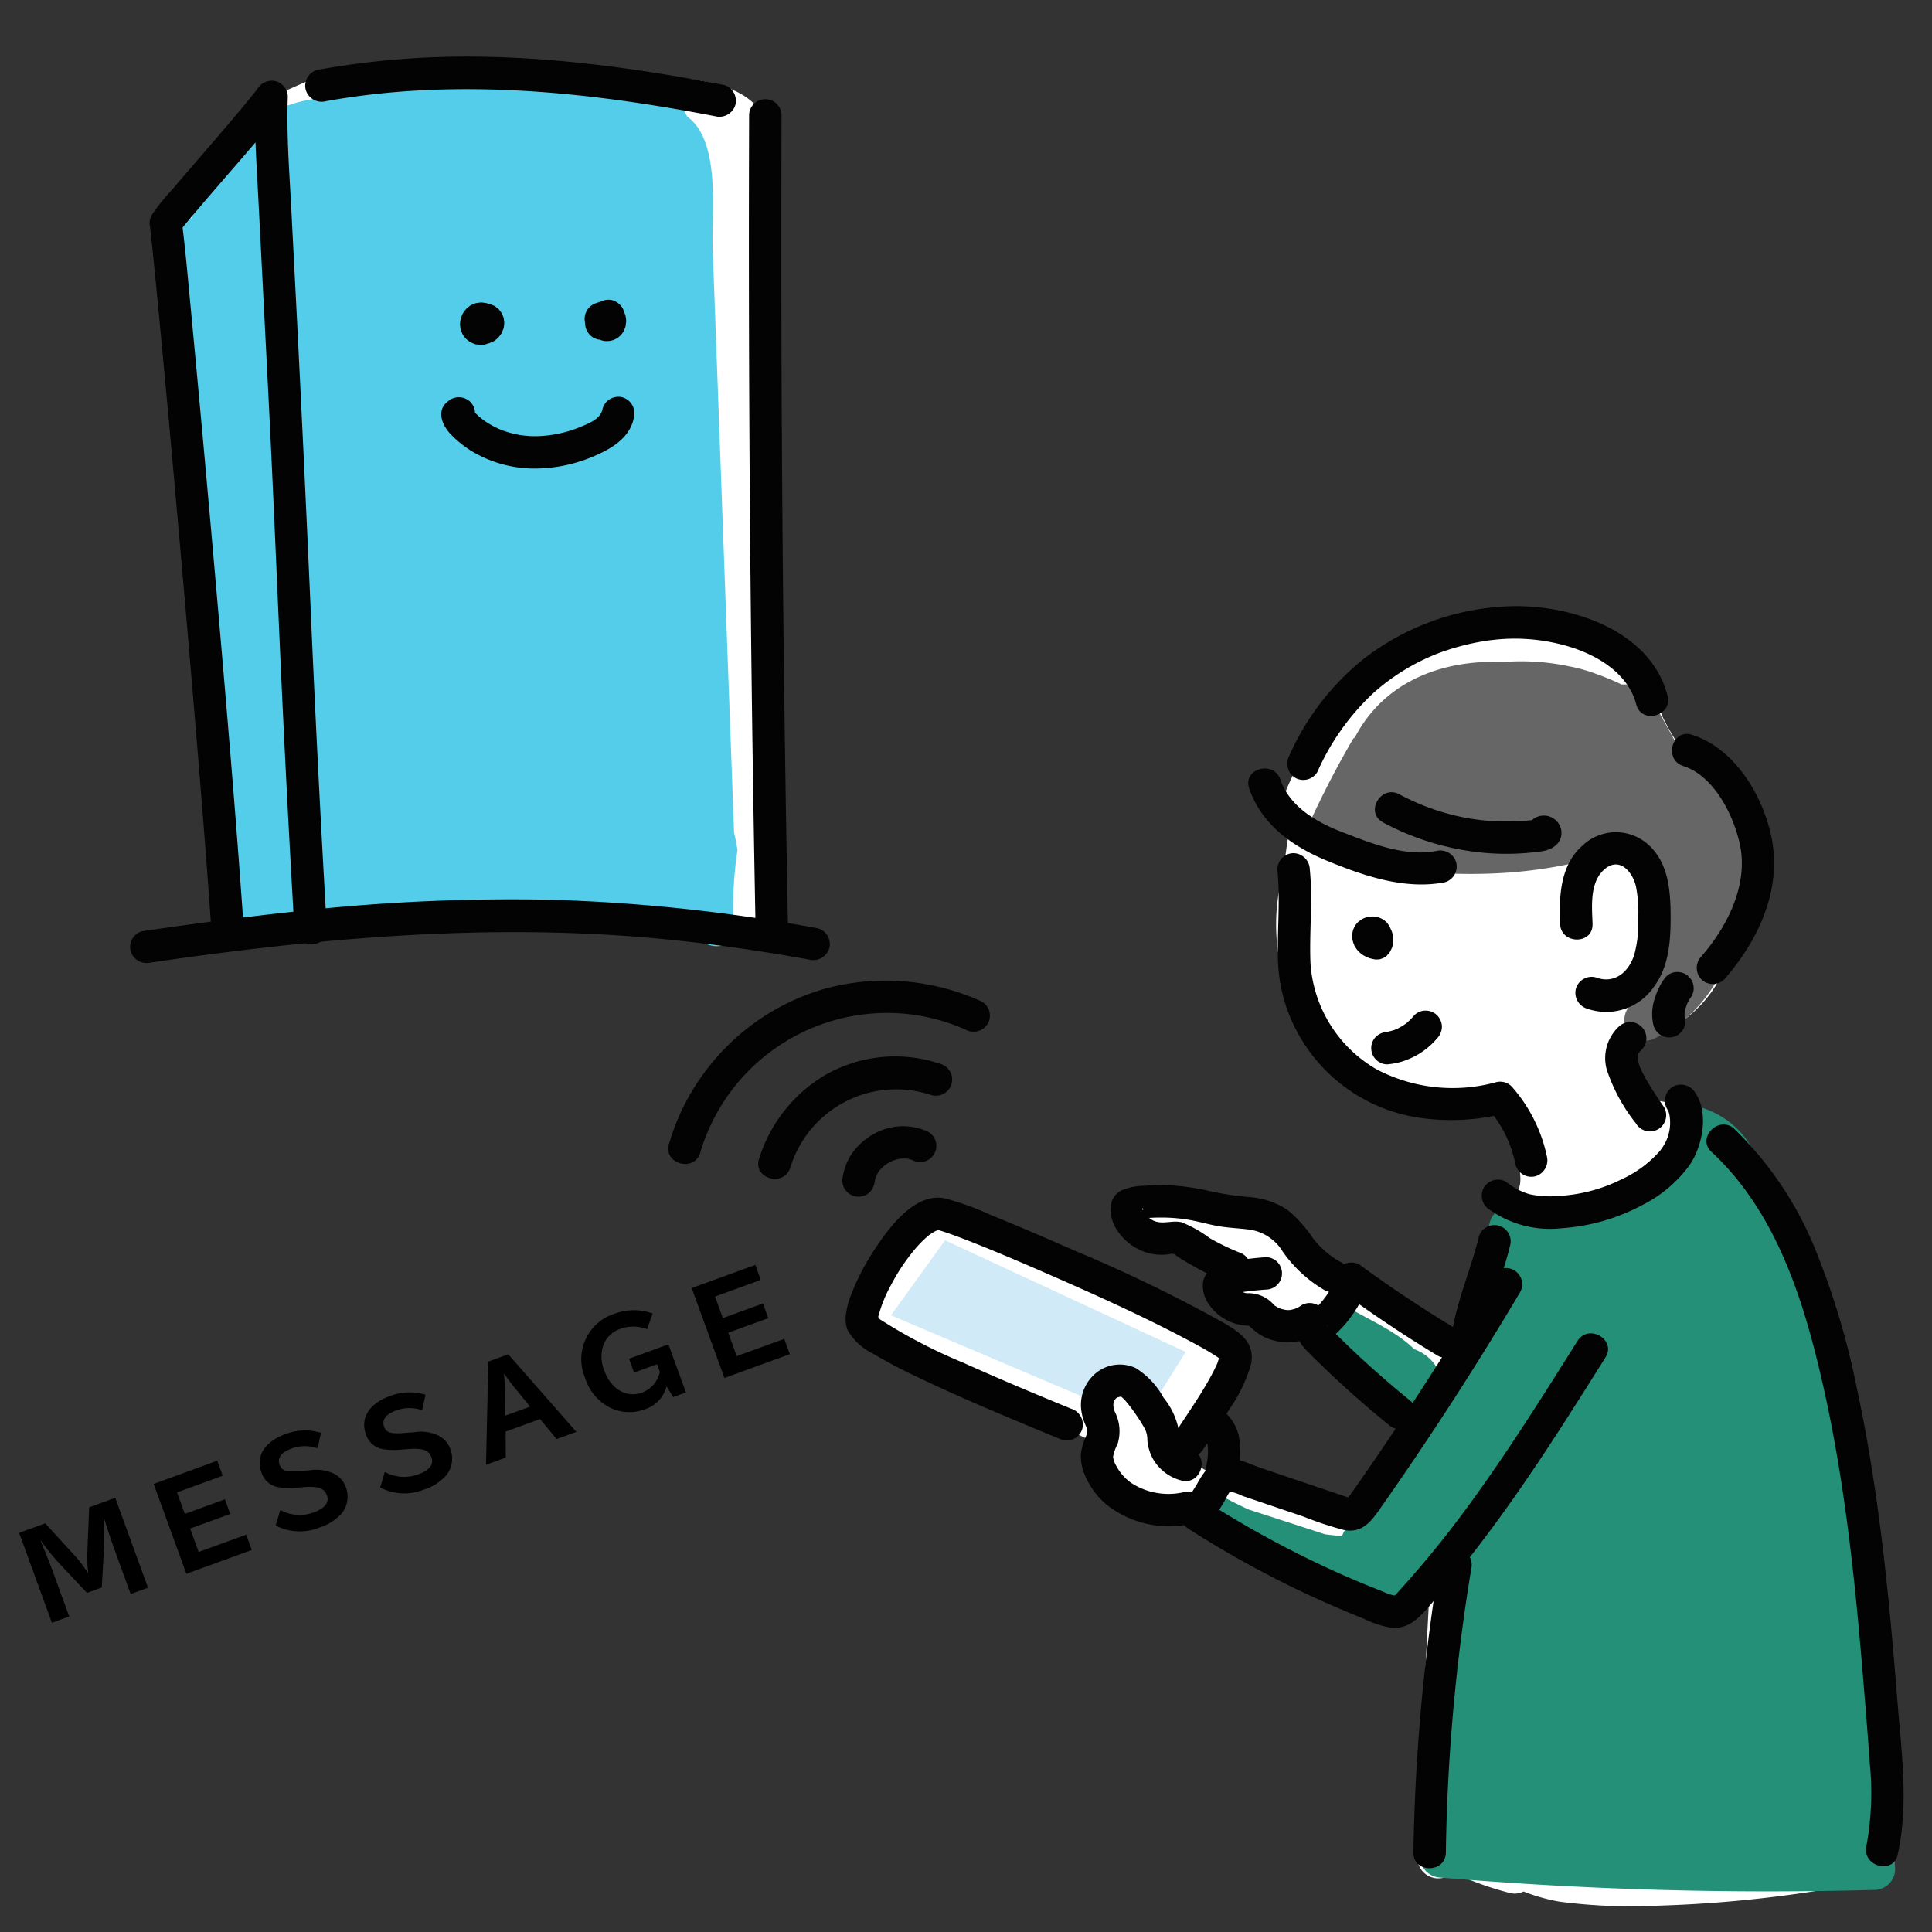
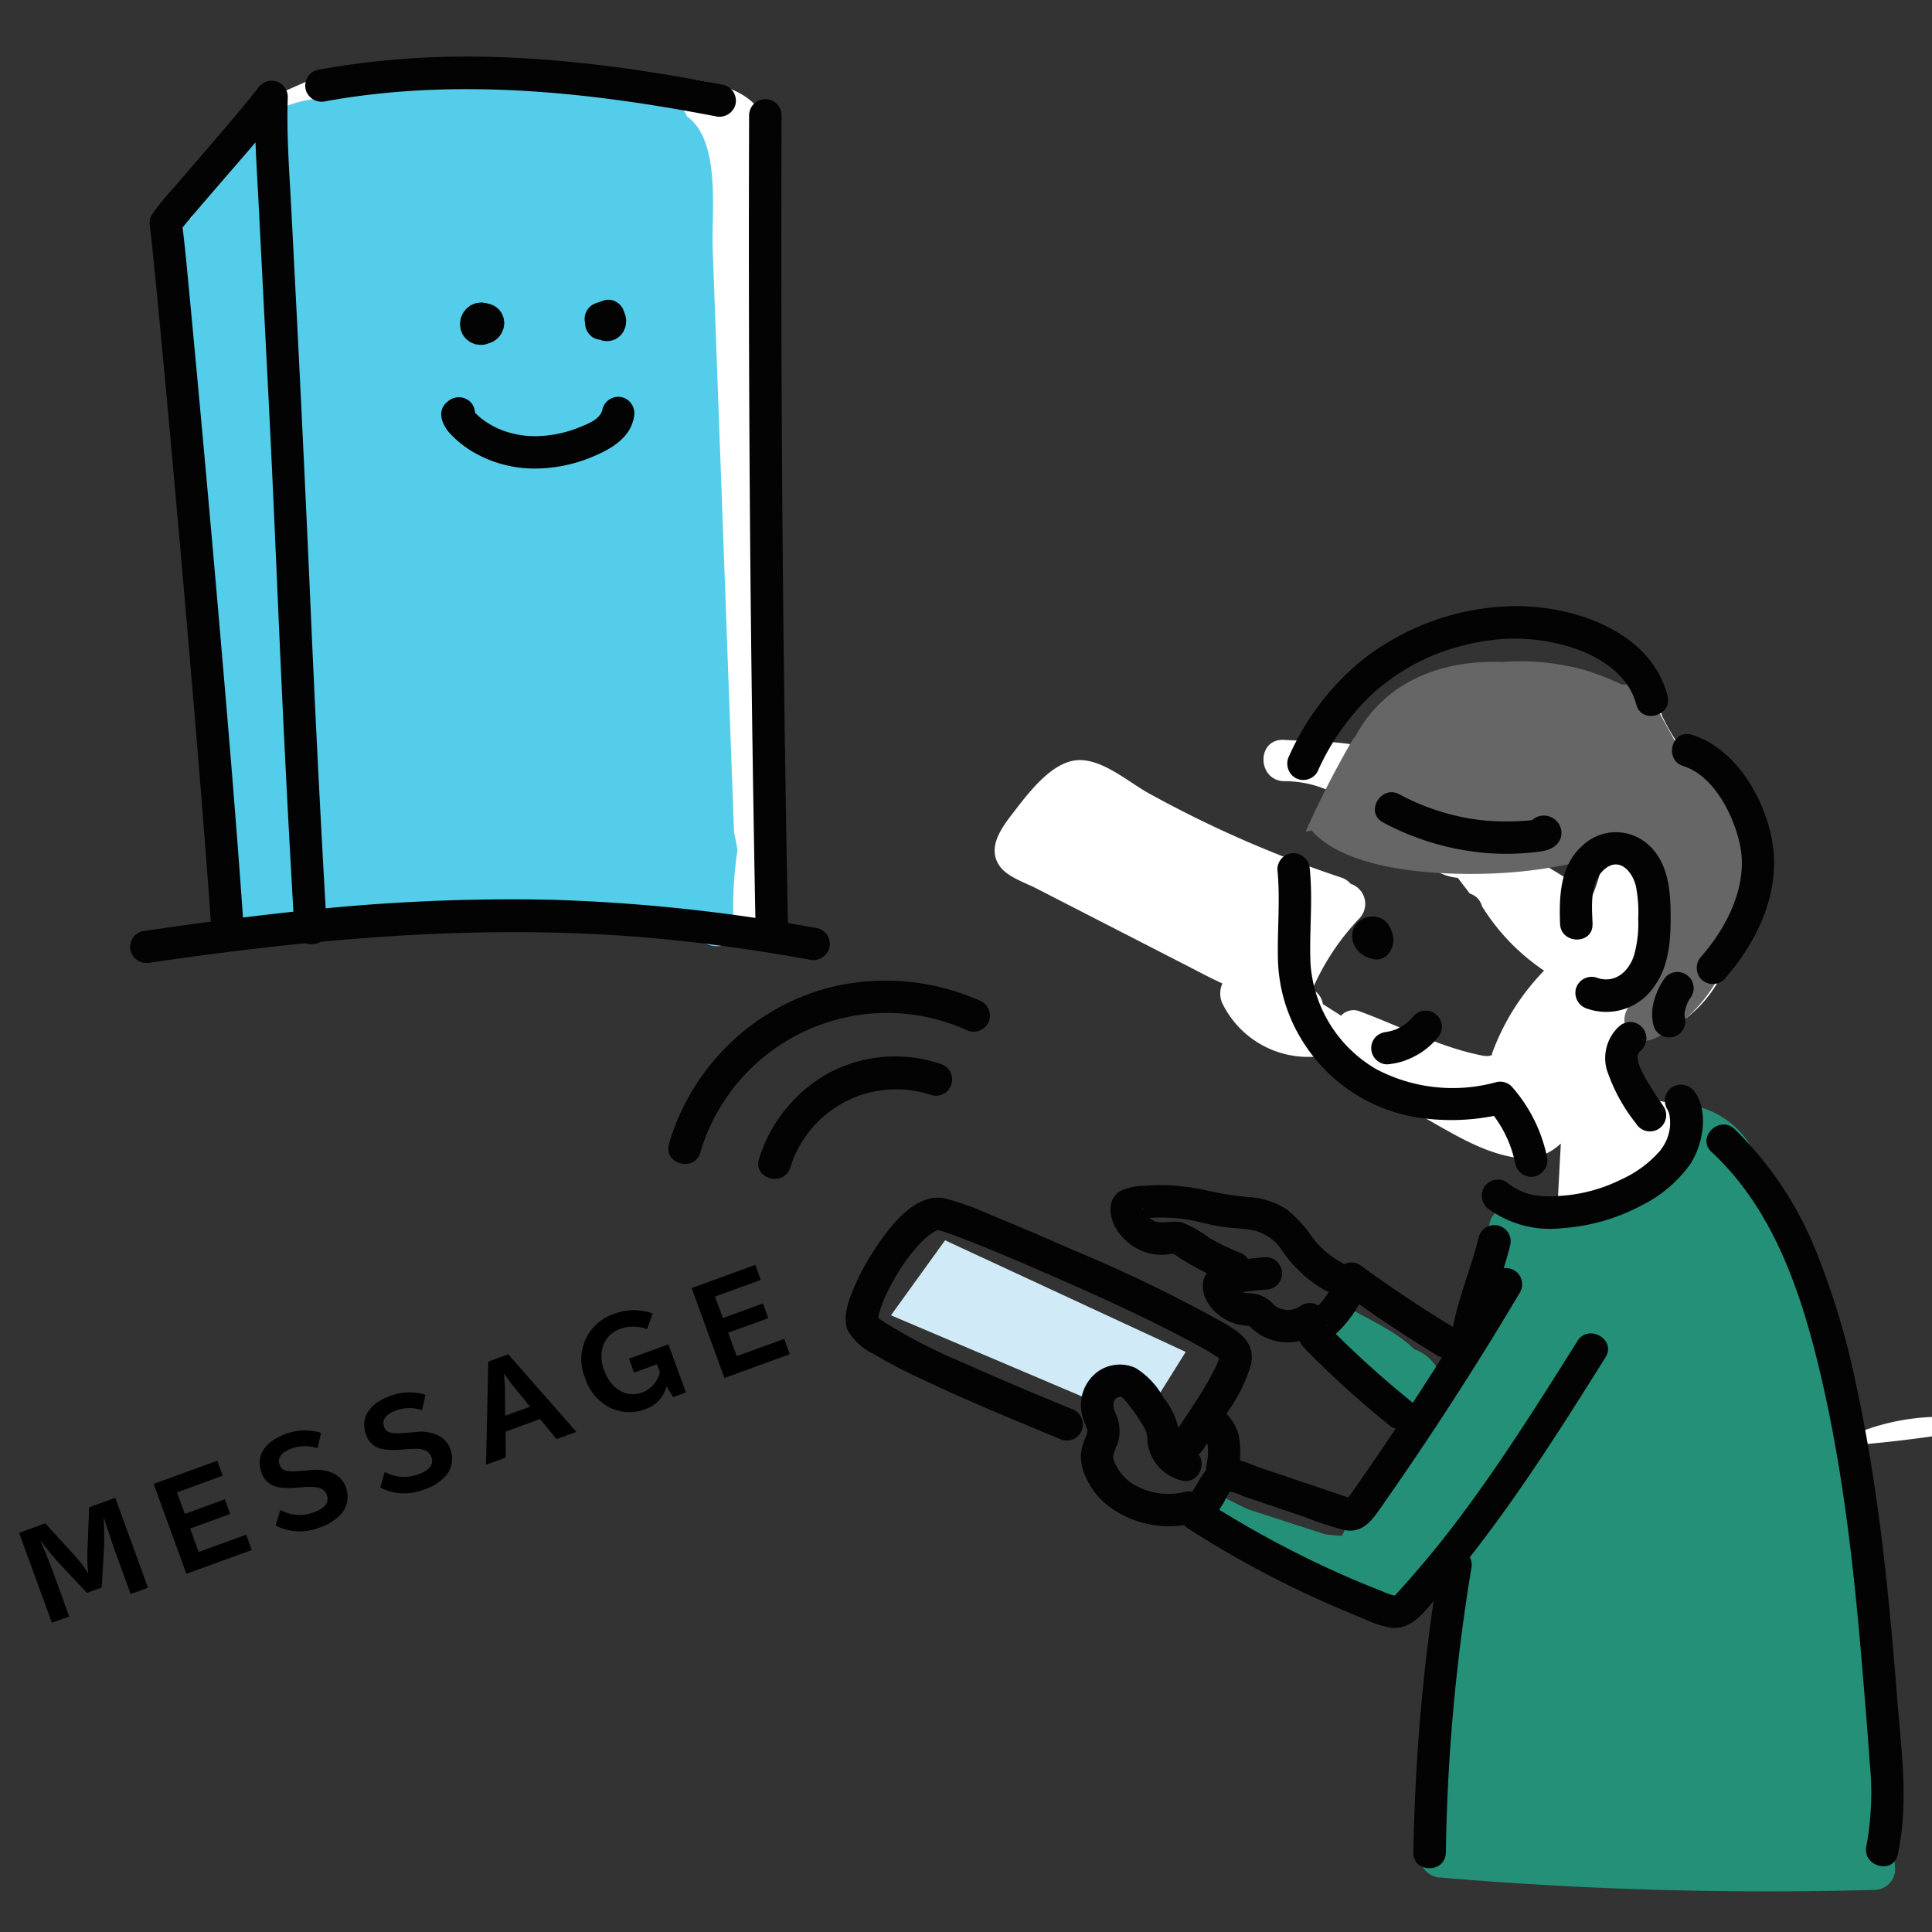
<svg xmlns="http://www.w3.org/2000/svg" width="200" height="200" viewBox="0 0 200 200">
  <rect x="0" y="0" width="200" height="200" fill="#333333" stroke="none" />
  <defs>
    <style>.a,.c{fill:#fff;}.a{stroke:#707070;}.b{clip-path:url(#a);}.d{fill:#53cde9;}.e{fill:#666;}.f{fill:#249078;}.g{fill:#d0eaf8;}.h{fill:#030303;}.i{fill:none;}</style>
    <clipPath id="a">
      <rect class="a" width="200" height="200" transform="translate(180 2641)" />
    </clipPath>
  </defs>
  <g class="b" transform="translate(-180 -2641)">
    <g transform="translate(280 2741)">
      <g transform="translate(-100 -100)">
        <path class="c" d="M88.652,83.068V80.544a1.931,1.931,0,0,1,.25-.97,25.062,25.062,0,0,1-.062-5.029c-.114-6.028-.013-12.057.1-18.086q-.344-4.616-.688-9.233a1.831,1.831,0,0,1,.332-.337l-.414-17.053c-.08-3.31-.054-6.644-.241-9.949-.1-1.851-.249-3.681-1.427-5.2-2.668-3.439-9.7-3.184-13.666-3.588a113.757,113.757,0,0,0-30.762,1.146,2.456,2.456,0,0,0-2.47-.283l-3.628,1.6a1.938,1.938,0,0,0-1.051,1.01,26.949,26.949,0,0,0-10.4,14.563A2.131,2.131,0,0,0,25.771,31.8,249.157,249.157,0,0,0,29.2,62.021a1.9,1.9,0,0,0-.848,1.873q1.672,16.969,3.342,33.937c-.676,1.855,1.256,4.273,3.305,2.907,3.315-2.211,7.2-2.118,11.041-2.179q6.943-.109,13.885-.21c8.254-.126,18.112-1.63,25.745,2.189a2.463,2.463,0,0,0,3.482-1.675,3.9,3.9,0,0,0,.2-.436,93.87,93.87,0,0,1-1.337-14.82A2.522,2.522,0,0,0,88.652,83.068Z" transform="translate(-8.015 -3.461)" />
-         <path class="c" d="M238.456,223.7a219.848,219.848,0,0,0-3.388-44.674c-1.908-10.473-5.108-21.107-12.052-29.287a1.982,1.982,0,0,0-1-1.925l-2.18-1.335a1.917,1.917,0,0,0-1.766-.157,10.381,10.381,0,0,0-3.015-.844,2.009,2.009,0,0,0-1.818-.047,12.888,12.888,0,0,1-1.486-2.776c-.328-1.184-.47-2.508.8-3.3a16.369,16.369,0,0,1,2.3-.564,11.974,11.974,0,0,0,2.336-1.125,12.828,12.828,0,0,0,5.743-8.14,2.149,2.149,0,0,0-.279-1.719,16.763,16.763,0,0,0,.929-8.9,2.28,2.28,0,0,0,.09-1.372,15.538,15.538,0,0,0-4.374-7.9,1.991,1.991,0,0,0-1.6-.6,22.472,22.472,0,0,1-1.974-3.369c-.274-.891-.585-1.773-.954-2.654a2.3,2.3,0,0,0-1.329-1.3c-.069-.134-.13-.27-.2-.4a1.838,1.838,0,0,0-2.533-.884q-.31-.308-.637-.6a2.674,2.674,0,0,0-.315-.375,11.132,11.132,0,0,0-10.737-2.964,1.843,1.843,0,0,0-.923.529,23.892,23.892,0,0,0-11.349,3.51,2,2,0,0,0-1.034,1.7,25.2,25.2,0,0,0-9.333,12.255,1.844,1.844,0,0,0,.9,2.32,41.1,41.1,0,0,0-.657,4.336,2.177,2.177,0,0,0,0,.249,7.483,7.483,0,0,0-.406,1.667,19.9,19.9,0,0,0,16.021,23.817,19.327,19.327,0,0,0,4.19.265c.494-.026.982-.12,1.474-.149,1.613-.1,1.389-.311,1.92,1.252.478,1.408,1.444,4.514,1.187,5.932-.211,1.165-1.542,2.1-2.157,3.076-2.751,4.344-1.995,9.82-4.019,14.376-5.021-3.728-10.87-6.188-16.094-9.573-.58-.542-1.229-.769-1.915-1.325a7.527,7.527,0,0,1-.84-.819,7.5,7.5,0,0,0-.674-1.487,5.827,5.827,0,0,0-2.732-1.873c-2.983-1.023-6.587-.906-9.7-1.09-2.766-.09-2.733,4.117,0,4.279a11.24,11.24,0,0,1,5.216,1.221,15.089,15.089,0,0,1,3.3,2.088,2.348,2.348,0,0,0,.413,3.192,3.819,3.819,0,0,0,2.9.938,17.633,17.633,0,0,1,2.2.13,5.383,5.383,0,0,0,4.026,2.44l1.239,1.626a1.852,1.852,0,0,1,1.263,1.312,21.992,21.992,0,0,0,6.425,6.665,24.166,24.166,0,0,0-5.31,8.373,1.882,1.882,0,0,0-.1.369c-.413.181-.791.1-1.708-.107-3.995-.9-8.051-2.975-11.9-4.395a1.74,1.74,0,0,0-1.994.422l-1.887-1.2a2.009,2.009,0,0,0-1.09-1.507,24.932,24.932,0,0,1,4.9-7.393,2.181,2.181,0,0,0-.932-3.55,2.138,2.138,0,0,0-.971-.649,118.329,118.329,0,0,1-19.984-8.753c-2.187-1.215-5.124-3.876-7.812-3.333-2.4.486-4.532,3.257-5.93,5.067-1.225,1.587-3.035,3.761-1.669,5.787.782,1.159,2.643,1.749,3.806,2.346l4.824,2.474,10.719,5.5c1.239.635,2.471,1.3,3.74,1.878a2.5,2.5,0,0,0-.021,2.024,9.876,9.876,0,0,0,10.236,5.485,2.28,2.28,0,0,0,.8.957,18.35,18.35,0,0,0,3.63,1.99l5.7,3.123c2.757,1.511,5.543,3.336,8.609,4.153,2.3.614,4.2.531,6.009-1.1l.071-.063q-.731,13.31-1.214,26.631a2.173,2.173,0,0,0,2.709,2.063,9.145,9.145,0,0,1,2.052-.058,32.93,32.93,0,0,0,4.787,1.631,2.048,2.048,0,0,0,1.45-.145,19.266,19.266,0,0,0,3.685,1.044,56.671,56.671,0,0,0,10.1.425,131.9,131.9,0,0,0,21.887-2.481A1.871,1.871,0,0,0,238.456,223.7Z" transform="translate(-43.66 -31.558)" />
+         <path class="c" d="M238.456,223.7a219.848,219.848,0,0,0-3.388-44.674c-1.908-10.473-5.108-21.107-12.052-29.287a1.982,1.982,0,0,0-1-1.925l-2.18-1.335a1.917,1.917,0,0,0-1.766-.157,10.381,10.381,0,0,0-3.015-.844,2.009,2.009,0,0,0-1.818-.047,12.888,12.888,0,0,1-1.486-2.776c-.328-1.184-.47-2.508.8-3.3a16.369,16.369,0,0,1,2.3-.564,11.974,11.974,0,0,0,2.336-1.125,12.828,12.828,0,0,0,5.743-8.14,2.149,2.149,0,0,0-.279-1.719,16.763,16.763,0,0,0,.929-8.9,2.28,2.28,0,0,0,.09-1.372,15.538,15.538,0,0,0-4.374-7.9,1.991,1.991,0,0,0-1.6-.6,22.472,22.472,0,0,1-1.974-3.369c-.274-.891-.585-1.773-.954-2.654a2.3,2.3,0,0,0-1.329-1.3c-.069-.134-.13-.27-.2-.4a1.838,1.838,0,0,0-2.533-.884q-.31-.308-.637-.6c.494-.026.982-.12,1.474-.149,1.613-.1,1.389-.311,1.92,1.252.478,1.408,1.444,4.514,1.187,5.932-.211,1.165-1.542,2.1-2.157,3.076-2.751,4.344-1.995,9.82-4.019,14.376-5.021-3.728-10.87-6.188-16.094-9.573-.58-.542-1.229-.769-1.915-1.325a7.527,7.527,0,0,1-.84-.819,7.5,7.5,0,0,0-.674-1.487,5.827,5.827,0,0,0-2.732-1.873c-2.983-1.023-6.587-.906-9.7-1.09-2.766-.09-2.733,4.117,0,4.279a11.24,11.24,0,0,1,5.216,1.221,15.089,15.089,0,0,1,3.3,2.088,2.348,2.348,0,0,0,.413,3.192,3.819,3.819,0,0,0,2.9.938,17.633,17.633,0,0,1,2.2.13,5.383,5.383,0,0,0,4.026,2.44l1.239,1.626a1.852,1.852,0,0,1,1.263,1.312,21.992,21.992,0,0,0,6.425,6.665,24.166,24.166,0,0,0-5.31,8.373,1.882,1.882,0,0,0-.1.369c-.413.181-.791.1-1.708-.107-3.995-.9-8.051-2.975-11.9-4.395a1.74,1.74,0,0,0-1.994.422l-1.887-1.2a2.009,2.009,0,0,0-1.09-1.507,24.932,24.932,0,0,1,4.9-7.393,2.181,2.181,0,0,0-.932-3.55,2.138,2.138,0,0,0-.971-.649,118.329,118.329,0,0,1-19.984-8.753c-2.187-1.215-5.124-3.876-7.812-3.333-2.4.486-4.532,3.257-5.93,5.067-1.225,1.587-3.035,3.761-1.669,5.787.782,1.159,2.643,1.749,3.806,2.346l4.824,2.474,10.719,5.5c1.239.635,2.471,1.3,3.74,1.878a2.5,2.5,0,0,0-.021,2.024,9.876,9.876,0,0,0,10.236,5.485,2.28,2.28,0,0,0,.8.957,18.35,18.35,0,0,0,3.63,1.99l5.7,3.123c2.757,1.511,5.543,3.336,8.609,4.153,2.3.614,4.2.531,6.009-1.1l.071-.063q-.731,13.31-1.214,26.631a2.173,2.173,0,0,0,2.709,2.063,9.145,9.145,0,0,1,2.052-.058,32.93,32.93,0,0,0,4.787,1.631,2.048,2.048,0,0,0,1.45-.145,19.266,19.266,0,0,0,3.685,1.044,56.671,56.671,0,0,0,10.1.425,131.9,131.9,0,0,0,21.887-2.481A1.871,1.871,0,0,0,238.456,223.7Z" transform="translate(-43.66 -31.558)" />
        <path class="d" d="M84.952,91.9c-.1-.605-.212-1.211-.357-1.821l-1.37-37.455q-.423-11.568-.846-23.135c-.127-3.472.884-11-2.642-13.527-.985-2.189-3.486-2.584-5.791-2.983A69.593,69.593,0,0,0,51.137,12.7c-1.72.255-4.426.339-6.435,1.161-3.417.114-6.81.439-9.462,2.884a34.063,34.063,0,0,0-6.813,9.743,2.147,2.147,0,0,0-2.071,2.86q1,2.984,1.868,6A2.468,2.468,0,0,0,26.852,38q2.817,17.372,4.759,34.861a2.046,2.046,0,0,0-.216,1.064q.731,12.013,1.462,24.026a2.385,2.385,0,0,0,2.351,2.351q22.489-1.125,45-1.5c.009.247.018.494.027.741.083,2.281,3.407,3.171,4.387,1.292A39.121,39.121,0,0,1,84.952,91.9Z" transform="translate(-8.607 -3.903)" />
        <path class="e" d="M242.687,113.652c-1.006-1.067-2.061-2.041-3.038-3.1l-2.863-5.187a2.139,2.139,0,0,0-1.847-1.06h-1.01c-.013,0-.023,0-.035,0a23.675,23.675,0,0,0-2.606-1.084,16.473,16.473,0,0,0-2.76-.781,23.926,23.926,0,0,0-6.88-.456c-6.292-.268-12.326,2-15.354,7.816-.047.028-.095.054-.142.082a98.736,98.736,0,0,0-4.946,9.645,2.156,2.156,0,0,0,.6-.119c4.033,4.614,14.875,4.69,19.537,4.43a47.55,47.55,0,0,0,7.793-1.076c2.252-.508,5.21-2.144,6.452.64.75,1.681.629,3.777.59,5.574-.066,3.124-.288,6.187-1.718,9.018a2.159,2.159,0,0,0,2.927,2.928c6.478-2.968,9.211-10.473,9.239-17.211A13.757,13.757,0,0,0,242.687,113.652Z" transform="translate(-66.043 -33.453)" />
        <path class="f" d="M251.544,210.4a2.387,2.387,0,0,0,1.46-2.562,42.177,42.177,0,0,0-2.969-10.62,61.882,61.882,0,0,0-2.558-8.237,65.356,65.356,0,0,0-4.253-8.86,9.062,9.062,0,0,0-6.816-9.65,2.2,2.2,0,0,0-2.052,3.656c.313,5.651-11.585,6.774-15.407,6.726a2.268,2.268,0,0,0-1.115.312,2.021,2.021,0,0,0-2.893,1.318,13.489,13.489,0,0,0-.383,4.729q-1.809,3.566-3.843,7.011a10.376,10.376,0,0,1,.686.922,1.771,1.771,0,0,1-1.795,2.664,2,2,0,0,0-.13-.278,4.541,4.541,0,0,0-2.361-1.93c-1.84-1.821-4.436-2.923-6.742-4.266-.167-.02-.33-.048-.5-.064-1.846-.175-2.825,2.461-1.513,3.652l4.971,4.514c1.665,1.512,3.785,2.595,2.954,5.127a16.321,16.321,0,0,1-1.624,3.379c-1.759,2.158-3.944,4.538-5.015,6.979a17.319,17.319,0,0,1-1.763-.163l-7.939-2.574c-1.075-.5-2.105-1.028-3.063-1.548a1.592,1.592,0,0,1-.9-1.436,2.136,2.136,0,0,0-.99,1.761,5.364,5.364,0,0,0,1.663,4.285,1.943,1.943,0,0,0,1.3.641,2.242,2.242,0,0,0,.694.373l4.956,1.606,2.473,1.227c2.19,1.086,4.5,2.641,6.868,3.272,2.537.675,4.927-.851,7.052-2.736l-2.275,28.529a2.179,2.179,0,0,0,2.14,2.14,400.8,400.8,0,0,0,44.9,1.279,2.163,2.163,0,0,0,2.14-2.139A244.271,244.271,0,0,0,251.544,210.4Zm-38.425-13.87a43.383,43.383,0,0,1,3.08-5.719,1.754,1.754,0,0,1,1.545-.822C216.143,192.125,214.657,194.395,213.119,196.531Z" transform="translate(-60.717 -55.933)" />
        <path class="g" d="M142.9,191.133l-5.6,7.764,20.4,8.666s2.519-3.552,4.239-1.685,2.261,2.588,2.261,2.588l3.611-5.778Z" transform="translate(-45.068 -62.737)" />
        <path class="h" d="M196.844,133.158c.318,3.145-.028,6.263.06,9.409a16.662,16.662,0,0,0,2.422,8.165,17.163,17.163,0,0,0,12.193,8.13,23.015,23.015,0,0,0,8.832-.427L218.718,158a12.426,12.426,0,0,1,2.783,5.746,1.693,1.693,0,0,0,2.066,1.173,1.72,1.72,0,0,0,1.173-2.066,15.827,15.827,0,0,0-3.647-7.229,1.665,1.665,0,0,0-1.634-.432,16.965,16.965,0,0,1-12.34-1.336,13.71,13.71,0,0,1-6.845-10.939c-.144-3.261.257-6.5-.073-9.764a1.726,1.726,0,0,0-1.679-1.679,1.692,1.692,0,0,0-1.679,1.679Z" transform="translate(-64.61 -43.156)" />
        <path class="h" d="M248.757,157.995a4.477,4.477,0,0,0-1.241,4.4,17.928,17.928,0,0,0,3.033,5.6,1.679,1.679,0,1,0,2.9-1.695c-.633-.916-1.256-1.843-1.811-2.809-.216-.378-.423-.762-.605-1.158-.037-.08-.07-.163-.108-.242.226.472.088.206.044.091-.059-.156-.113-.313-.159-.473s-.073-.291-.1-.439c-.081-.369.032.485.008.009-.006-.118,0-.234,0-.351,0-.262-.089.465-.032.224.015-.062.025-.126.041-.188s.031-.1.047-.157c.052-.175.191-.254-.079.172.059-.093.1-.2.16-.294.03-.049.066-.095.1-.143.138-.22-.287.335-.118.152.1-.108.194-.219.3-.322a1.679,1.679,0,0,0-2.375-2.375Z" transform="translate(-81.196 -51.703)" />
        <path class="h" d="M243.763,137.734c-.075-1.851-.319-4.407,1.311-5.716,1.473-1.182,2.794.247,3.179,1.831a14.341,14.341,0,0,1,.234,3.359,12.184,12.184,0,0,1-.414,3.729c-.569,1.8-2.059,3.061-3.971,2.337a1.694,1.694,0,0,0-2.066,1.173,1.717,1.717,0,0,0,1.173,2.066,5.985,5.985,0,0,0,6.953-2.335c1.579-2.164,1.7-4.956,1.679-7.534-.025-2.531-.292-5.3-2.3-7.1a5.01,5.01,0,0,0-6.843.107c-2.3,2.031-2.411,5.242-2.3,8.083.088,2.154,3.447,2.165,3.359,0Z" transform="translate(-78.9 -42.095)" />
        <path class="h" d="M212.989,161.3a7.787,7.787,0,0,0,1.54-.3,8.365,8.365,0,0,0,1.464-.636,7.63,7.63,0,0,0,2.14-1.761,1.8,1.8,0,0,0,.492-1.187,1.708,1.708,0,0,0-.492-1.188,1.69,1.69,0,0,0-1.188-.492,1.644,1.644,0,0,0-1.187.492,6.5,6.5,0,0,1-.986.959l.34-.263a6.518,6.518,0,0,1-1.407.83l.4-.169a5.833,5.833,0,0,1-1.44.4l.446-.06-.123.015a1.831,1.831,0,0,0-1.188.492,1.679,1.679,0,0,0,0,2.375,1.619,1.619,0,0,0,1.188.492Z" transform="translate(-69.359 -51.119)" />
        <path class="h" d="M208.571,144.163a3.188,3.188,0,0,1-.159-.488c0-.017-.006-.035-.008-.052-.018-.146-.024-.3-.028-.449a.731.731,0,0,1,.006-.122c.017-.127.052-.286.083-.41a.4.4,0,0,1,.015-.05c.026-.071.073-.154.1-.212s.065-.144.1-.209c.008-.012.016-.024.026-.036a3.888,3.888,0,0,1,.279-.324.509.509,0,0,1,.065-.06c.063-.049.139-.095.2-.137s.137-.1.209-.138a2.31,2.31,0,0,1,.549-.193.756.756,0,0,1,.085-.017,4.273,4.273,0,0,1,.482-.03,2.234,2.234,0,0,1,.548.1.685.685,0,0,1,.075.024,3.92,3.92,0,0,1,.378.184l.04.022.032.023a3.82,3.82,0,0,1,.316.274l.026.028.01.013c.063.08.185.266.238.354a1.314,1.314,0,0,1,.118.262c.008.013.016.026.024.039a.77.77,0,0,1,.054.117,4,4,0,0,1,.161.5.908.908,0,0,1,.018.128,3.775,3.775,0,0,1,.023.507,3.435,3.435,0,0,1-.093.5,1,1,0,0,1-.032.116c-.007.02-.015.04-.024.06-.058.135-.126.271-.2.4a.71.71,0,0,1-.065.1l-.017.022-.259.3-.341.228-.194.065a.759.759,0,0,1-.392.077,1.059,1.059,0,0,1-.235.007c-.163-.022-.324-.06-.484-.1a1.413,1.413,0,0,1-.138-.037,3.669,3.669,0,0,1-.58-.27,1.3,1.3,0,0,1-.219-.147,2.666,2.666,0,0,1-.462-.43,4.171,4.171,0,0,1-.286-.429A.865.865,0,0,1,208.571,144.163Z" transform="translate(-68.397 -46.36)" />
-         <path class="h" d="M192.457,120.482c1.288,3.816,4.572,6.073,8.152,7.537,3.777,1.544,7.991,2.985,12.1,2.187a1.7,1.7,0,0,0,1.173-2.066,1.715,1.715,0,0,0-2.066-1.174c-3.246.63-6.777-.811-9.757-1.964-2.6-1-5.421-2.617-6.365-5.414-.687-2.037-3.932-1.163-3.239.893Z" transform="translate(-63.14 -38.873)" />
        <path class="h" d="M212.7,125.205a27.394,27.394,0,0,0,10.9,3.188,26.041,26.041,0,0,0,5.489-.184c1.147-.156,2.236-.842,2.079-2.168a1.836,1.836,0,0,0-2.734-1.29,1.7,1.7,0,0,0-.772,1.9l.013.073a1.694,1.694,0,0,0,2.066,1.173,1.717,1.717,0,0,0,1.173-2.066l-.013-.073-.772,1.9.085-.037-1.294.169.1.016-1-.772.047.085v-1.7l-.067.134.6-.6c.225-.128-.468.021-.566.031q-.414.042-.83.071c-.646.044-1.3.062-1.943.056a22.439,22.439,0,0,1-3.7-.326A23.893,23.893,0,0,1,214.4,122.3c-1.9-1.024-3.6,1.875-1.7,2.9Z" transform="translate(-69.542 -40.074)" />
        <path class="h" d="M237.747,102.682c-1.812-6.982-10.461-9.608-16.867-9.243a26.11,26.11,0,0,0-14.741,5.545,26.782,26.782,0,0,0-7.545,9.89,1.729,1.729,0,0,0,.6,2.3,1.694,1.694,0,0,0,2.3-.6,24.988,24.988,0,0,1,5.818-8.191,22.066,22.066,0,0,1,6.564-4.045,24.62,24.62,0,0,1,3.325-1.007q.734-.168,1.477-.292.352-.058.7-.107c-.42.058.377-.04.494-.051a19.493,19.493,0,0,1,7.89.781c2.986.953,5.945,2.847,6.742,5.917.543,2.091,3.783,1.2,3.239-.893Z" transform="translate(-65.121 -30.659)" />
        <path class="h" d="M258.829,116.426c3.13.993,5.193,5,5.863,8.142.872,4.094-1.248,8.422-3.994,11.562a1.72,1.72,0,0,0,0,2.375,1.7,1.7,0,0,0,2.375,0c3.557-4.068,6.028-9.335,4.857-14.83-.916-4.306-3.813-9.094-8.208-10.488-2.066-.656-2.95,2.586-.893,3.239Z" transform="translate(-84.574 -37.124)" />
        <path class="h" d="M256.033,150.27a5.493,5.493,0,0,0-.64.956,8.76,8.76,0,0,0-.523,1.284,5.035,5.035,0,0,0-.13,2.82,1.742,1.742,0,0,0,.772,1,1.718,1.718,0,0,0,1.294.169,1.7,1.7,0,0,0,1-.772,1.736,1.736,0,0,0,.169-1.294,2.363,2.363,0,0,1-.064-.3l.06.447a3.21,3.21,0,0,1,.009-.8l-.06.447a5.535,5.535,0,0,1,.382-1.359l-.169.4a4.3,4.3,0,0,1,.517-.938l-.263.34.017-.022a1.256,1.256,0,0,0,.347-.54,1.269,1.269,0,0,0,.144-.647,1.679,1.679,0,0,0-1.679-1.679,1.623,1.623,0,0,0-1.188.492Z" transform="translate(-83.567 -49.162)" />
        <path class="h" d="M229.171,180.1a10.8,10.8,0,0,0,7.433,1.906,20.549,20.549,0,0,0,8.314-2.376,13.6,13.6,0,0,0,4.967-4.2c1.313-1.957,2-5.381.541-7.473a1.724,1.724,0,0,0-2.3-.6,1.694,1.694,0,0,0-.6,2.3c.055.079.237.5.108.148a3.909,3.909,0,0,1,.136.477,4.66,4.66,0,0,1,.051,1.229,4.744,4.744,0,0,1-.33,1.318,5,5,0,0,1-.423.781c-.031.049-.386.534-.175.269a11.777,11.777,0,0,1-4.1,3.072,16.475,16.475,0,0,1-6.484,1.714,10.171,10.171,0,0,1-3.058-.188,7.012,7.012,0,0,1-2.391-1.276,1.691,1.691,0,0,0-2.3.6,1.718,1.718,0,0,0,.6,2.3Z" transform="translate(-74.95 -54.861)" />
        <path class="h" d="M214.188,196.154q-4.835,8.144-10.1,16.02-1.307,1.95-2.639,3.883-.644.933-1.293,1.861l-.652.928c-.216.308-.455.412-.178.41.412,0-.211-.175-.284-.2-.159-.052-.317-.107-.476-.161l-1.108-.375-2.375-.8-4.751-1.609c-1.587-.537-3.742-1.747-5.233-.42a9.43,9.43,0,0,0-1.5,2.112l-1.441,2.285a1.707,1.707,0,0,0,.6,2.3,106.9,106.9,0,0,0,10.236,5.786q2.568,1.268,5.2,2.395,1.339.572,2.69,1.117a10.254,10.254,0,0,0,2.928.949c2.084.153,3.337-1.661,4.556-3.064q1.911-2.2,3.7-4.5c2.382-3.061,4.631-6.22,6.789-9.443,2.423-3.618,4.741-7.306,7.058-10.993,1.153-1.836-1.752-3.523-2.9-1.7-3.84,6.112-7.687,12.232-12.005,18.022a105.154,105.154,0,0,1-6.771,8.191.609.609,0,0,1-.224.177c.2-.066.04-.043-.054-.058a6.117,6.117,0,0,1-1.17-.425q-1.341-.521-2.668-1.079-2.466-1.044-4.872-2.22a106.972,106.972,0,0,1-10.791-6.058l.6,2.3,1.272-2.016c.24-.382.637-1.357,1.015-1.546l-.848.23a4.958,4.958,0,0,1,1.831.523l2.217.75,4.117,1.395a34.96,34.96,0,0,0,4.176,1.382c1.708.343,2.669-.686,3.564-1.956q4.942-7.015,9.53-14.271,2.64-4.174,5.159-8.421a1.681,1.681,0,0,0-2.9-1.695Z" transform="translate(-59.714 -64.12)" />
        <path class="h" d="M226.509,190.008c-.822,3.38-2.269,6.582-2.8,10.034a1.724,1.724,0,0,0,1.173,2.066,1.7,1.7,0,0,0,2.066-1.174c.531-3.452,1.978-6.654,2.8-10.034a1.68,1.68,0,0,0-3.239-.893Z" transform="translate(-73.421 -61.968)" />
        <path class="h" d="M220.555,239.85a203.451,203.451,0,0,0-2.746,30.25c-.032,2.162,3.327,2.163,3.359,0a197.39,197.39,0,0,1,2.626-29.357,1.73,1.73,0,0,0-1.173-2.066,1.692,1.692,0,0,0-2.066,1.173Z" transform="translate(-71.493 -78.326)" />
        <path class="h" d="M263.493,176.125c6.587,6.124,9.428,14.994,11.4,23.518,2.361,10.195,3.446,20.619,4.3,31.031.238,2.894.482,5.788.677,8.685a30.282,30.282,0,0,1-.343,8.617c-.468,2.107,2.77,3.006,3.239.893,1.159-5.224.388-10.659-.031-15.927-.43-5.4-.9-10.794-1.552-16.171-.663-5.46-1.5-10.9-2.664-16.281a79.931,79.931,0,0,0-4.078-13.765,36.57,36.57,0,0,0-8.576-12.975c-1.581-1.47-3.962.9-2.375,2.375Z" transform="translate(-86.317 -56.879)" />
        <path class="h" transform="translate(-60.13 -76.271)" />
        <path class="h" d="M177.873,219.04a1.377,1.377,0,0,1-1.1-1.477,7.527,7.527,0,0,0-1.654-3.851,8.281,8.281,0,0,0-2.89-3.073,3.921,3.921,0,0,0-3.886.353,4.281,4.281,0,0,0-1.774,3.618,5.285,5.285,0,0,0,.447,1.872c.266.645.292.656.071,1.231a6.272,6.272,0,0,0-.527,1.867,5.133,5.133,0,0,0,.544,2.419,7.846,7.846,0,0,0,2.151,2.809,10.408,10.408,0,0,0,8.9,1.911,1.68,1.68,0,0,0-.893-3.239,7.075,7.075,0,0,1-5.5-.955,5.084,5.084,0,0,1-1.548-1.78,2.236,2.236,0,0,1-.318-.922,4.572,4.572,0,0,1,.464-1.311,4.423,4.423,0,0,0-.265-3.306,1.767,1.767,0,0,1-.158-.945.676.676,0,0,1,.1-.271c.058-.107.21-.251.141-.2.018-.012.278-.153.079-.072a1.8,1.8,0,0,1,.257-.078c.2-.048.029-.017-.006-.007.13-.04.252-.011.083-.022.188.012.128-.019.268.1a4.456,4.456,0,0,1,.482.514,19.568,19.568,0,0,1,1.841,2.7,2.532,2.532,0,0,1,.263,1.215,4.816,4.816,0,0,0,.564,1.876,4.745,4.745,0,0,0,2.964,2.268c2.1.53,2.991-2.709.893-3.239Z" transform="translate(-54.67 -69.022)" />
        <path class="h" d="M167.319,210.644c.861-1.367,1.791-2.689,2.643-4.062a16.208,16.208,0,0,0,2.291-4.667c.523-2.3-1.048-3.363-2.785-4.383a151.783,151.783,0,0,0-15.649-7.57c-2.8-1.236-5.609-2.445-8.445-3.59a28.933,28.933,0,0,0-4.782-1.733c-3.18-.658-5.909,3.183-7.38,5.442a23.9,23.9,0,0,0-2.393,4.692,7.944,7.944,0,0,0-.494,2.018,3.287,3.287,0,0,0,.018.771c.1.8-.092-.5.031.171a2,2,0,0,0,.154.559,6.035,6.035,0,0,0,2.627,2.42,49.816,49.816,0,0,0,4.527,2.391c4.02,1.933,8.137,3.668,12.255,5.381q1.407.584,2.815,1.163a1.689,1.689,0,0,0,2.066-1.173,1.722,1.722,0,0,0-1.173-2.066c-3.716-1.528-7.426-3.075-11.089-4.729a54.527,54.527,0,0,1-8.674-4.51c-.26-.179.219.2,0,0-.078-.072-.161-.143-.241-.212-.055-.048-.105-.135-.167-.171-.04-.023.218.358.085.1-.017-.032.089.312.112.394.157.562-.026-.686-.032-.174,0,.4.173-.642,0-.027a14.183,14.183,0,0,1,1.387-3.5,20.454,20.454,0,0,1,2.646-3.9c.252-.283.515-.556.791-.815.12-.112.244-.22.368-.328.038-.033.253-.2.028-.03.079-.06.161-.121.245-.175a5.382,5.382,0,0,1,.726-.414c-.294.132-.015.036.131-.019.265-.1.056,0-.018-.006-.707-.066-.169-.013.115.068s.566.177.847.273c.858.3,1.706.626,2.551.959q1.679.663,3.342,1.363l.5.209.179.076,1.042.444q1,.43,2.007.867c5.24,2.285,10.49,4.624,15.535,7.32.8.427,1.6.864,2.364,1.349.142.089.283.181.422.275.1.067.48.373.222.152s.01.027.083.081c.263.2.073.086-.069-.122.177.259.017-.129-.053-.249-.131-.221.041,0-.023.158.132-.312.015-.122-.048.08-.042.133-.085.265-.129.4-.108.331.017,0-.1.255-.159.354-.335.7-.518,1.043-.822,1.538-1.79,3-2.754,4.449-.352.531-.708,1.059-1.047,1.6-1.155,1.834,1.749,3.521,2.9,1.695Z" transform="translate(-42.773 -60.581)" />
        <path class="h" d="M203.921,196.326a9.019,9.019,0,0,1-2.269,3.3c-.673.627-1.558,1.057-1.7,2.065-.164,1.153.672,1.89,1.411,2.631a102.446,102.446,0,0,0,8.011,7.2,1.731,1.731,0,0,0,2.375,0,1.693,1.693,0,0,0,0-2.375q-2.345-1.9-4.577-3.922-1.091-.993-2.153-2.017-.554-.534-1.1-1.077l-.453-.454-.271-.273q-.306-.271-.136-.155l.229.848-.009-.179-.229.848q-.428.422.162-.075.17-.129.335-.264c.219-.181.431-.37.635-.568a12.608,12.608,0,0,0,1.257-1.45,12.755,12.755,0,0,0,1.722-3.18,1.693,1.693,0,0,0-1.173-2.066,1.719,1.719,0,0,0-2.066,1.174Z" transform="translate(-65.624 -64.036)" />
        <path class="h" d="M206.592,197.678q4.731,3.463,9.752,6.5a1.68,1.68,0,0,0,1.7-2.9q-5.017-3.032-9.752-6.5a1.686,1.686,0,0,0-2.3.6,1.727,1.727,0,0,0,.6,2.3Z" transform="translate(-67.542 -63.854)" />
        <path class="h" d="M191.881,193.727q-1.133.086-2.258.233a14.164,14.164,0,0,0-2.383.39,2.567,2.567,0,0,0-1.848,1.837,3.258,3.258,0,0,0,.662,2.526,5.1,5.1,0,0,0,4.02,2.115c.073,0,.146.01.219.011.2,0-.067,0-.089-.01-.124-.058-.317-.251-.12-.053a7.837,7.837,0,0,0,.9.778,5.077,5.077,0,0,0,1.75.807,5.578,5.578,0,0,0,4.536-.76,1.718,1.718,0,0,0,.6-2.3,1.7,1.7,0,0,0-2.3-.6,4,4,0,0,1-.386.248c-.374.207.18-.022-.133.072-.126.038-.248.081-.375.112l-.127.029c-.191.034-.171.034.058,0a1.932,1.932,0,0,1-.786.008q.344.054.056.007c-.064-.011-.129-.025-.193-.041a3.811,3.811,0,0,1-.377-.108c-.4-.137.133.113-.139-.062-.109-.07-.226-.132-.337-.2-.334-.2.2.222-.07-.06-.1-.1-.2-.209-.308-.308a3.508,3.508,0,0,0-2.532-.938c-.431-.005.29.1-.107-.009-.133-.037-.265-.072-.4-.116.356.118-.013-.015-.1-.064s-.157-.095-.232-.147q.2.168.068.052c-.114-.114-.232-.221-.342-.339.191.206.015.019-.058-.106q-.053-.089-.1-.181c-.052-.106-.042-.081.029.074q-.132-.586-.153.609l-.125.167c-.089.095-.5.223-.224.169.148-.029.294-.068.443-.094q.581-.1,1.167-.181c-.261.036.282-.035.274-.034q.27-.032.541-.061c.421-.045.844-.082,1.266-.114a1.679,1.679,0,0,0,0-3.359Z" transform="translate(-60.835 -63.587)" />
        <path class="h" d="M194.981,190.6a9.18,9.18,0,0,1-2.887-2.476,14,14,0,0,0-2.635-2.931,8.191,8.191,0,0,0-4.078-1.333,32.976,32.976,0,0,1-3.926-.6,23.026,23.026,0,0,0-4.577-.627,19.282,19.282,0,0,0-2.177.062,6.291,6.291,0,0,0-2.451.486c-1.515.817-1.28,2.728-.52,3.984a5.718,5.718,0,0,0,3.218,2.471,5.547,5.547,0,0,0,2.17.159,2.224,2.224,0,0,1,.633-.056c-.229-.057.022.052.085.106a7.731,7.731,0,0,0,.957.625,29.547,29.547,0,0,0,4.737,2.35,1.69,1.69,0,0,0,2.066-1.173,1.72,1.72,0,0,0-1.173-2.066,24.279,24.279,0,0,1-3.021-1.467,12.854,12.854,0,0,0-2.893-1.634c-.973-.246-1.959.25-2.893-.159a2.333,2.333,0,0,1-.822-.623c-.114-.135-.178-.292-.279-.435-.21-.294.083-.342-.038.029l-.432.741c-.182.225-.029.064.193.067.255,0,.519-.052.775-.07q.776-.053,1.555-.044a16.7,16.7,0,0,1,2.954.285c.991.191,1.962.476,2.959.634.963.153,1.935.191,2.9.311a4.813,4.813,0,0,1,3.556,2.256,13.629,13.629,0,0,0,4.348,4.025c1.9,1.043,3.591-1.857,1.695-2.9Z" transform="translate(-56.173 -59.944)" />
        <path class="h" d="M22.183,145.127c17.472-2.548,35.051-4.126,52.688-2.465,5.2.49,10.36,1.232,15.494,2.16a1.727,1.727,0,0,0,2.066-1.173,1.694,1.694,0,0,0-1.174-2.066,182.2,182.2,0,0,0-27.569-2.956,199.635,199.635,0,0,0-26.239,1.184c-5.4.57-10.786,1.293-16.16,2.076a1.691,1.691,0,0,0-1.173,2.066,1.723,1.723,0,0,0,2.066,1.173Z" transform="translate(-6.586 -45.484)" />
        <path class="h" d="M49.159,13.342c13.4-2.425,27.069-1,40.339,1.557a1.724,1.724,0,0,0,2.066-1.173,1.7,1.7,0,0,0-1.173-2.066c-10.644-2.05-21.5-3.454-32.359-2.756a85.85,85.85,0,0,0-9.766,1.2,1.7,1.7,0,0,0-1.173,2.066,1.717,1.717,0,0,0,2.066,1.174Z" transform="translate(-15.44 -2.864)" />
        <path class="h" d="M115.429,16.927q-.118,32.884.357,65.766.134,9.227.314,18.453c.042,2.158,3.4,2.166,3.359,0q-.642-32.877-.692-65.763-.013-9.227.02-18.455a1.68,1.68,0,0,0-3.359,0Z" transform="translate(-37.881 -5.024)" />
        <path class="h" d="M32.75,99.614c-.758-10.908-1.692-21.8-2.637-32.7q-1.371-15.8-2.87-31.59c-.276-2.86-.516-5.731-.9-8.58v.893c-.269.661-.1.326,0,.142.171-.33-.234.281-.046.056.058-.069.112-.141.168-.211.363-.451.737-.892,1.111-1.333,1.045-1.233,2.1-2.455,3.16-3.68,2.168-2.515,4.386-5.009,6.386-7.663l-3.13-.848c-.13,3.445.12,6.893.3,10.332l.537,10.494c.294,5.738.595,11.476.863,17.215.433,9.256.8,18.514,1.254,27.768q.494,10.152,1.088,20.3c.124,2.148,3.484,2.162,3.359,0q-.954-16.421-1.665-32.853-.658-14.968-1.412-29.93l-.6-11.66c-.2-3.88-.511-7.778-.364-11.664a1.7,1.7,0,0,0-1.233-1.619,1.76,1.76,0,0,0-1.9.772q-.1.14-.212.279c.183-.238.038-.05-.057.069q-.322.406-.65.807-.715.878-1.448,1.743c-1.111,1.319-2.237,2.627-3.363,3.934-1.033,1.2-2.07,2.395-3.095,3.6A23,23,0,0,0,23.4,26.133c-.042.065-.087.126-.124.194a1.834,1.834,0,0,0-.236.867c0,.1.183.734.034.256-.091-.294-.027-.218-.016-.12.021.2.049.4.072.6.07.609.134,1.218.2,1.827.21,2.021.406,4.044.6,6.067q.907,9.425,1.743,18.857,1.012,11.277,1.961,22.558c.568,6.768,1.121,13.537,1.61,20.311q.075,1.033.146,2.065a1.719,1.719,0,0,0,1.679,1.679,1.693,1.693,0,0,0,1.679-1.679Z" transform="translate(-7.559 -4.078)" />
        <path class="h" d="M68.625,61.676c-1.145.939-.528,2.4.287,3.282a10.835,10.835,0,0,0,2.356,1.889,12.607,12.607,0,0,0,6.021,1.726,15.443,15.443,0,0,0,6.4-1.229c1.841-.761,3.875-1.922,4.252-4.07a1.728,1.728,0,0,0-1.173-2.066A1.694,1.694,0,0,0,84.7,62.382c-.178,1.016-1.3,1.471-2.174,1.835a12.65,12.65,0,0,1-4.362,1,9.638,9.638,0,0,1-4.078-.689,8.836,8.836,0,0,1-1.665-.931,6.49,6.49,0,0,1-.671-.552c-.127-.118-.25-.239-.37-.365q-.393-.5,0,.282l-.492,1.188.118-.1a1.691,1.691,0,0,0,0-2.375,1.717,1.717,0,0,0-2.375,0Z" transform="translate(-22.319 -20.074)" />
        <path class="h" d="M75.468,48.694c-.009-.1-.044-.359-.061-.453a.458.458,0,0,0-.011-.053c0-.015-.011-.03-.016-.045-.036-.091-.129-.32-.172-.407l-.009-.019a.419.419,0,0,0-.023-.037l-.01-.014c-.074-.1-.187-.256-.27-.349a1.618,1.618,0,0,0-.219-.178,1.474,1.474,0,0,0-.237-.172c-.125-.062-.293-.13-.423-.179l-.038-.013-.034-.009c-.042-.009-.087-.011-.131-.018l-.09-.036-.036-.014a1.693,1.693,0,0,0-.312-.051,1.726,1.726,0,0,0-.323-.034c-.086.005-.187.024-.262.034a2.494,2.494,0,0,0-.266.039l-.046.014-.019.007c-.129.05-.289.116-.413.175a.51.51,0,0,0-.077.044c-.126.087-.251.186-.367.283-.014.012-.028.024-.042.036a2.13,2.13,0,0,0-.186.232,2.1,2.1,0,0,0-.181.245c-.008.014-.015.028-.022.043-.064.134-.126.289-.181.427a.728.728,0,0,0-.029.092c0,.016-.007.032-.009.048-.026.155-.05.323-.064.48a.574.574,0,0,0,0,.1c.012.148.038.326.063.474q0,.023.01.046c0,.013.007.027.011.04.025.073.072.172.092.22s.059.15.093.22a.61.61,0,0,0,.045.076c.075.106.187.251.271.35l.013.015c.011.012.021.023.033.034.062.056.144.114.2.157s.133.109.2.155a.616.616,0,0,0,.083.044c.139.061.283.128.427.179a.378.378,0,0,0,.045.013l.046.009c.077.013.186.025.236.032S72.925,51,73,51a1.668,1.668,0,0,0,.606-.076c.033-.011.071-.026.106-.042s.041-.018.062-.025.052,0,.078-.011l.046-.014.019-.007c.126-.049.3-.118.421-.178a.6.6,0,0,0,.077-.046c.119-.084.251-.185.362-.279.014-.012.028-.024.042-.038l.028-.031c.1-.111.2-.247.285-.367a.662.662,0,0,0,.052-.083c.038-.076.073-.169.1-.238s.07-.155.1-.233a2.934,2.934,0,0,0,.081-.533.543.543,0,0,0,0-.087Z" transform="translate(-23.268 -15.3)" />
        <path class="h" d="M94.384,48.351a3.98,3.98,0,0,0-.07-.513.548.548,0,0,0-.025-.08c-.034-.091-.075-.2-.122-.3a1.68,1.68,0,0,0-.175-.437,1.884,1.884,0,0,0-1-.772,1.691,1.691,0,0,0-.893,0l-.792.281a1.726,1.726,0,0,0-1.177,2.043,2.372,2.372,0,0,0,.074.541,1.884,1.884,0,0,0,.772,1l.4.169a1.693,1.693,0,0,0,.282.038,1.624,1.624,0,0,0,.762.15A1.957,1.957,0,0,0,93.4,50.2a2.051,2.051,0,0,0,.693-.7c.006-.011.012-.022.017-.034.066-.134.126-.285.18-.424a.533.533,0,0,0,.026-.083c.018-.084.026-.181.036-.258s.028-.173.034-.259A.5.5,0,0,0,94.384,48.351Z" transform="translate(-29.565 -15.161)" />
-         <path class="h" d="M133.154,179.165c-.074.624.007.019.05-.138.021-.076.044-.151.069-.225s.138-.351.013-.056.016-.025.046-.084.073-.138.113-.206c.058-.1.159-.332.259-.392l-.167.215c.032-.042.066-.082.1-.122.051-.06.1-.119.157-.176q.163-.173.342-.33c.06-.052.125-.1.183-.152-.375.344-.2.15-.085.073a5.1,5.1,0,0,1,.439-.275c.14-.078.285-.141.428-.213s-.438.159-.106.05c.088-.029.175-.062.263-.089.151-.046.3-.085.46-.117.077-.015.156-.024.233-.041-.519.112-.281.036-.134.024a4.379,4.379,0,0,1,.47-.012c.079,0,.156.007.234.013.363.031-.1-.051-.136-.021.05-.04.4.087.459.1.089.026.175.058.263.087.333.111-.271-.124-.106-.044a1.68,1.68,0,0,0,1.7-2.9,6.182,6.182,0,0,0-5.719.26,6.773,6.773,0,0,0-2.175,1.972,5.8,5.8,0,0,0-1.008,2.8,1.677,1.677,0,0,0,.492,1.188,1.68,1.68,0,0,0,2.375,0,1.951,1.951,0,0,0,.492-1.188Z" transform="translate(-42.602 -56.967)" />
        <path class="h" d="M120.166,174.3a11.462,11.462,0,0,1,14.611-7.5,1.68,1.68,0,1,0,.893-3.239,14.561,14.561,0,0,0-11.911,1.172,15.387,15.387,0,0,0-6.832,8.674c-.655,2.066,2.586,2.949,3.239.893Z" transform="translate(-38.352 -53.436)" />
        <path class="h" d="M106.289,168.913a20.192,20.192,0,0,1,19.673-14.452,19.929,19.929,0,0,1,7.786,1.726,1.73,1.73,0,0,0,2.3-.6,1.692,1.692,0,0,0-.6-2.3,23.99,23.99,0,0,0-16.226-1.344,23.513,23.513,0,0,0-12.447,8.613,23.188,23.188,0,0,0-3.721,7.465c-.609,2.078,2.632,2.966,3.239.893Z" transform="translate(-33.8 -49.6)" />
        <g transform="translate(1.982 130.943)">
          <path d="M5.65,233.461l3.1,3.388a13.322,13.322,0,0,1,1.3,1.714l.046-.017a13.424,13.424,0,0,1-.082-2.157L10.2,231.8l2.7-.983,3.388,9.307-1.793.653L12.865,236.3c-.3-.828-.858-2.5-1.13-3.388l-.046.016a27.483,27.483,0,0,1,.041,3.187L11.5,240.1l-1.528.556L7.238,237.75a25.026,25.026,0,0,1-2.017-2.467l-.046.017c.53,1.239.969,2.341,1.325,3.317L8.131,243.1l-1.792.652L2.95,234.443Z" transform="translate(-2.95 -206.707)" />
          <path d="M30.262,225.1l.565,1.551-4.735,1.724.811,2.229,4.149-1.51.552,1.516-4.149,1.51.883,2.425,4.919-1.79.577,1.586-6.769,2.463L23.678,227.5Z" transform="translate(-9.754 -204.83)" />
          <path d="M42.146,228.663a4.147,4.147,0,0,0,3.5.237c1.127-.41,1.593-1.022,1.326-1.758-.259-.711-.877-.942-2.236-.851l-.926.064a7.336,7.336,0,0,1-1.894-.053,2.222,2.222,0,0,1-1.711-1.485c-.632-1.736.3-3.22,2.539-4.035a5.685,5.685,0,0,1,3.618-.106l-.355,1.6a4.023,4.023,0,0,0-2.719.04c-1.034.376-1.466.975-1.219,1.653.234.644.687.779,2.153.661l1.012-.082a4.216,4.216,0,0,1,2.427.34,2.481,2.481,0,0,1,1.294,1.482,2.762,2.762,0,0,1-.409,2.594,5.116,5.116,0,0,1-2.384,1.532,5.389,5.389,0,0,1-4.493-.226Z" transform="translate(-15.113 -203.296)" />
          <path d="M58.255,222.8a4.15,4.15,0,0,0,3.5.236c1.126-.409,1.593-1.022,1.325-1.757-.259-.712-.877-.943-2.236-.852l-.927.065a7.361,7.361,0,0,1-1.893-.053,2.223,2.223,0,0,1-1.712-1.485c-.631-1.736.3-3.22,2.54-4.035a5.685,5.685,0,0,1,3.618-.107l-.355,1.6a4.026,4.026,0,0,0-2.718.039c-1.035.377-1.466.976-1.22,1.654.234.644.687.779,2.153.662l1.012-.082a4.219,4.219,0,0,1,2.428.339,2.48,2.48,0,0,1,1.293,1.481,2.763,2.763,0,0,1-.408,2.6,5.107,5.107,0,0,1-2.384,1.532,5.387,5.387,0,0,1-4.493-.225Z" transform="translate(-20.401 -201.372)" />
          <path d="M77.2,208.7l7.047,8.028-2.046.744L80.489,215.4l-3.562,1.3.015,2.688-2.046.744.238-10.679Zm.611,3.4a16.042,16.042,0,0,1-1.009-1.376l-.046.017c.046.412.1,1.239.1,1.707l.025,2.607,2.574-.937Z" transform="translate(-26.566 -199.445)" />
          <path d="M98.417,209.787a3.346,3.346,0,0,1-2.107,2.328,4.567,4.567,0,0,1-3.819-.16,5.135,5.135,0,0,1-2.5-3.034,4.935,4.935,0,0,1,3.044-6.651,5.669,5.669,0,0,1,3.949-.02l-.583,1.617a4,4,0,0,0-2.782-.028,2.843,2.843,0,0,0-1.756,1.72,3.775,3.775,0,0,0,.13,2.645c.686,1.885,2.3,2.808,3.883,2.232a2.942,2.942,0,0,0,1.849-2.144l-.289-.792-2.379.865-.522-1.437,4.079-1.485,1.811,4.976-1.321.481Z" transform="translate(-31.4 -197.216)" />
          <path d="M113.175,194.924l.565,1.552-4.735,1.723.811,2.229,4.149-1.51.552,1.516-4.147,1.51.882,2.426,4.918-1.79.578,1.585-6.769,2.463-3.388-9.308Z" transform="translate(-36.969 -194.924)" />
        </g>
        <path class="h" d="M184.875,219.725a2.807,2.807,0,0,1,.3.2l-.34-.263a2.9,2.9,0,0,1,.4.408l-.263-.34a3.386,3.386,0,0,1,.437.755l-.169-.4a4.1,4.1,0,0,1,.247.939l-.06-.446a6.964,6.964,0,0,1-.038,1.757l.06-.446c-.038.277-.084.553-.132.828a1.818,1.818,0,0,0,.169,1.294,1.679,1.679,0,0,0,2.3.6,1.64,1.64,0,0,0,.772-1,9.44,9.44,0,0,0,.092-3.893,4.621,4.621,0,0,0-2.082-2.893,1.68,1.68,0,1,0-1.7,2.9Z" transform="translate(-60.415 -71.098)" />
        <rect class="i" width="200" height="200" />
      </g>
    </g>
  </g>
</svg>